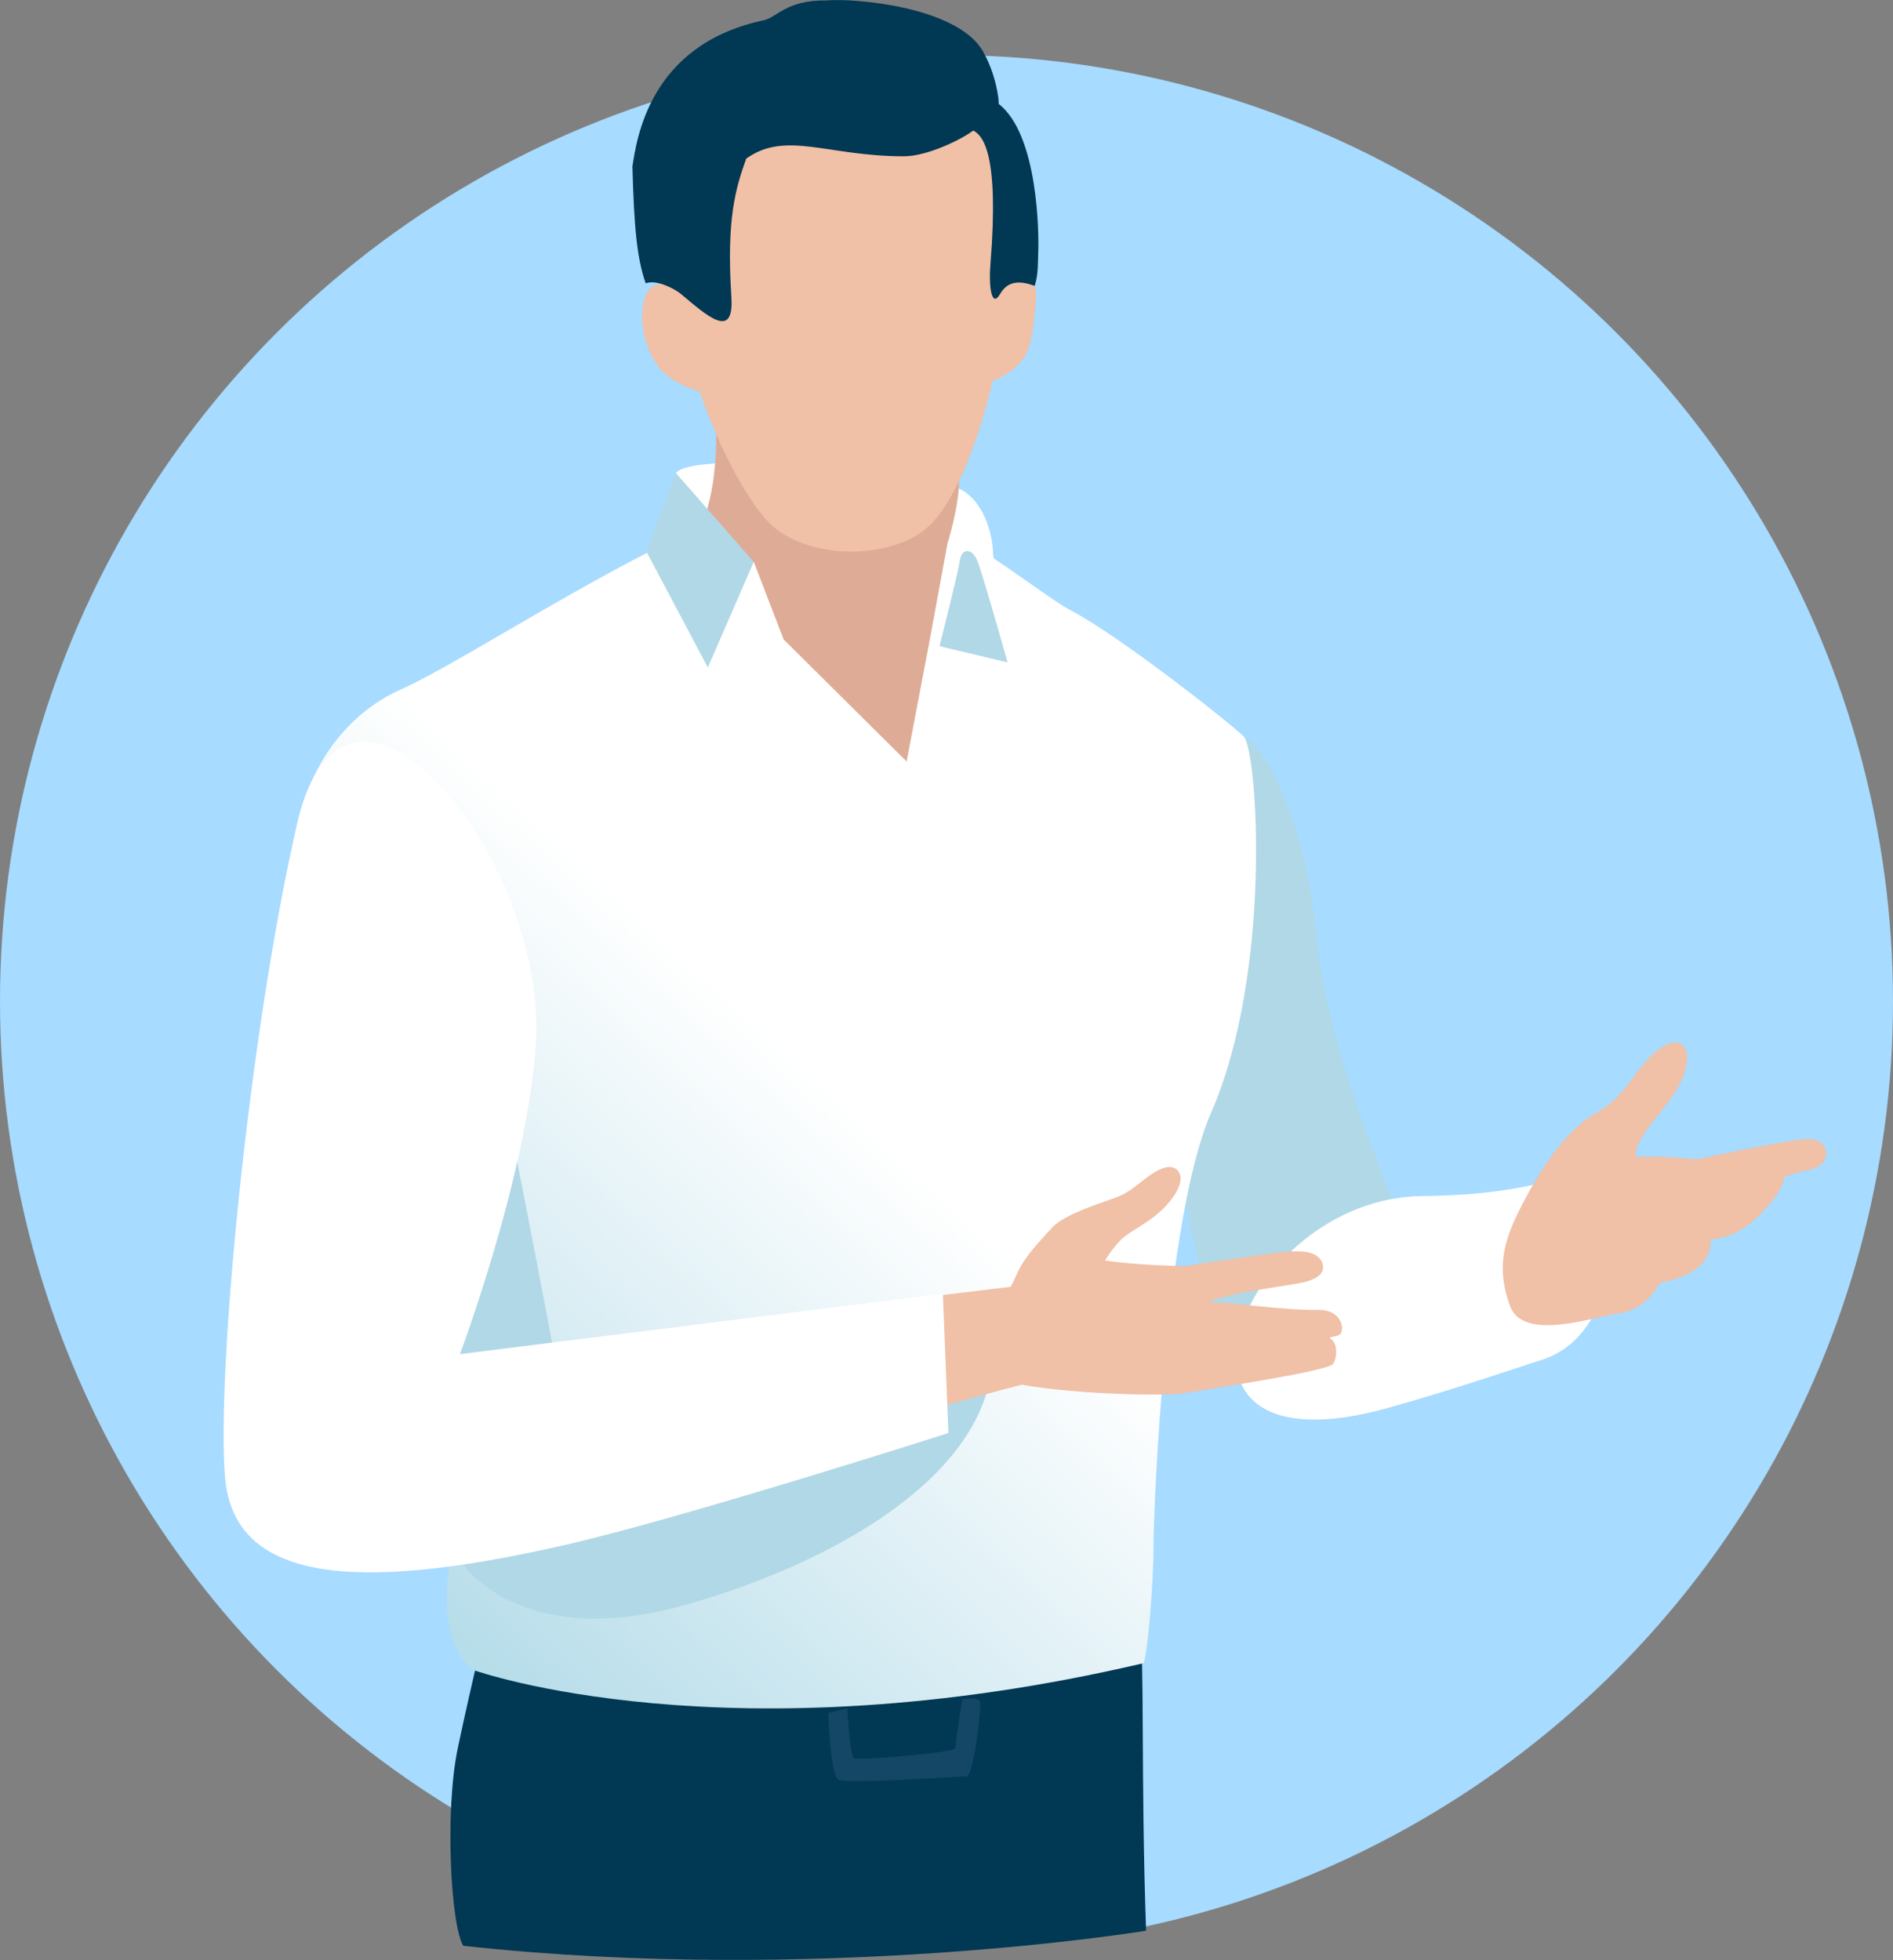
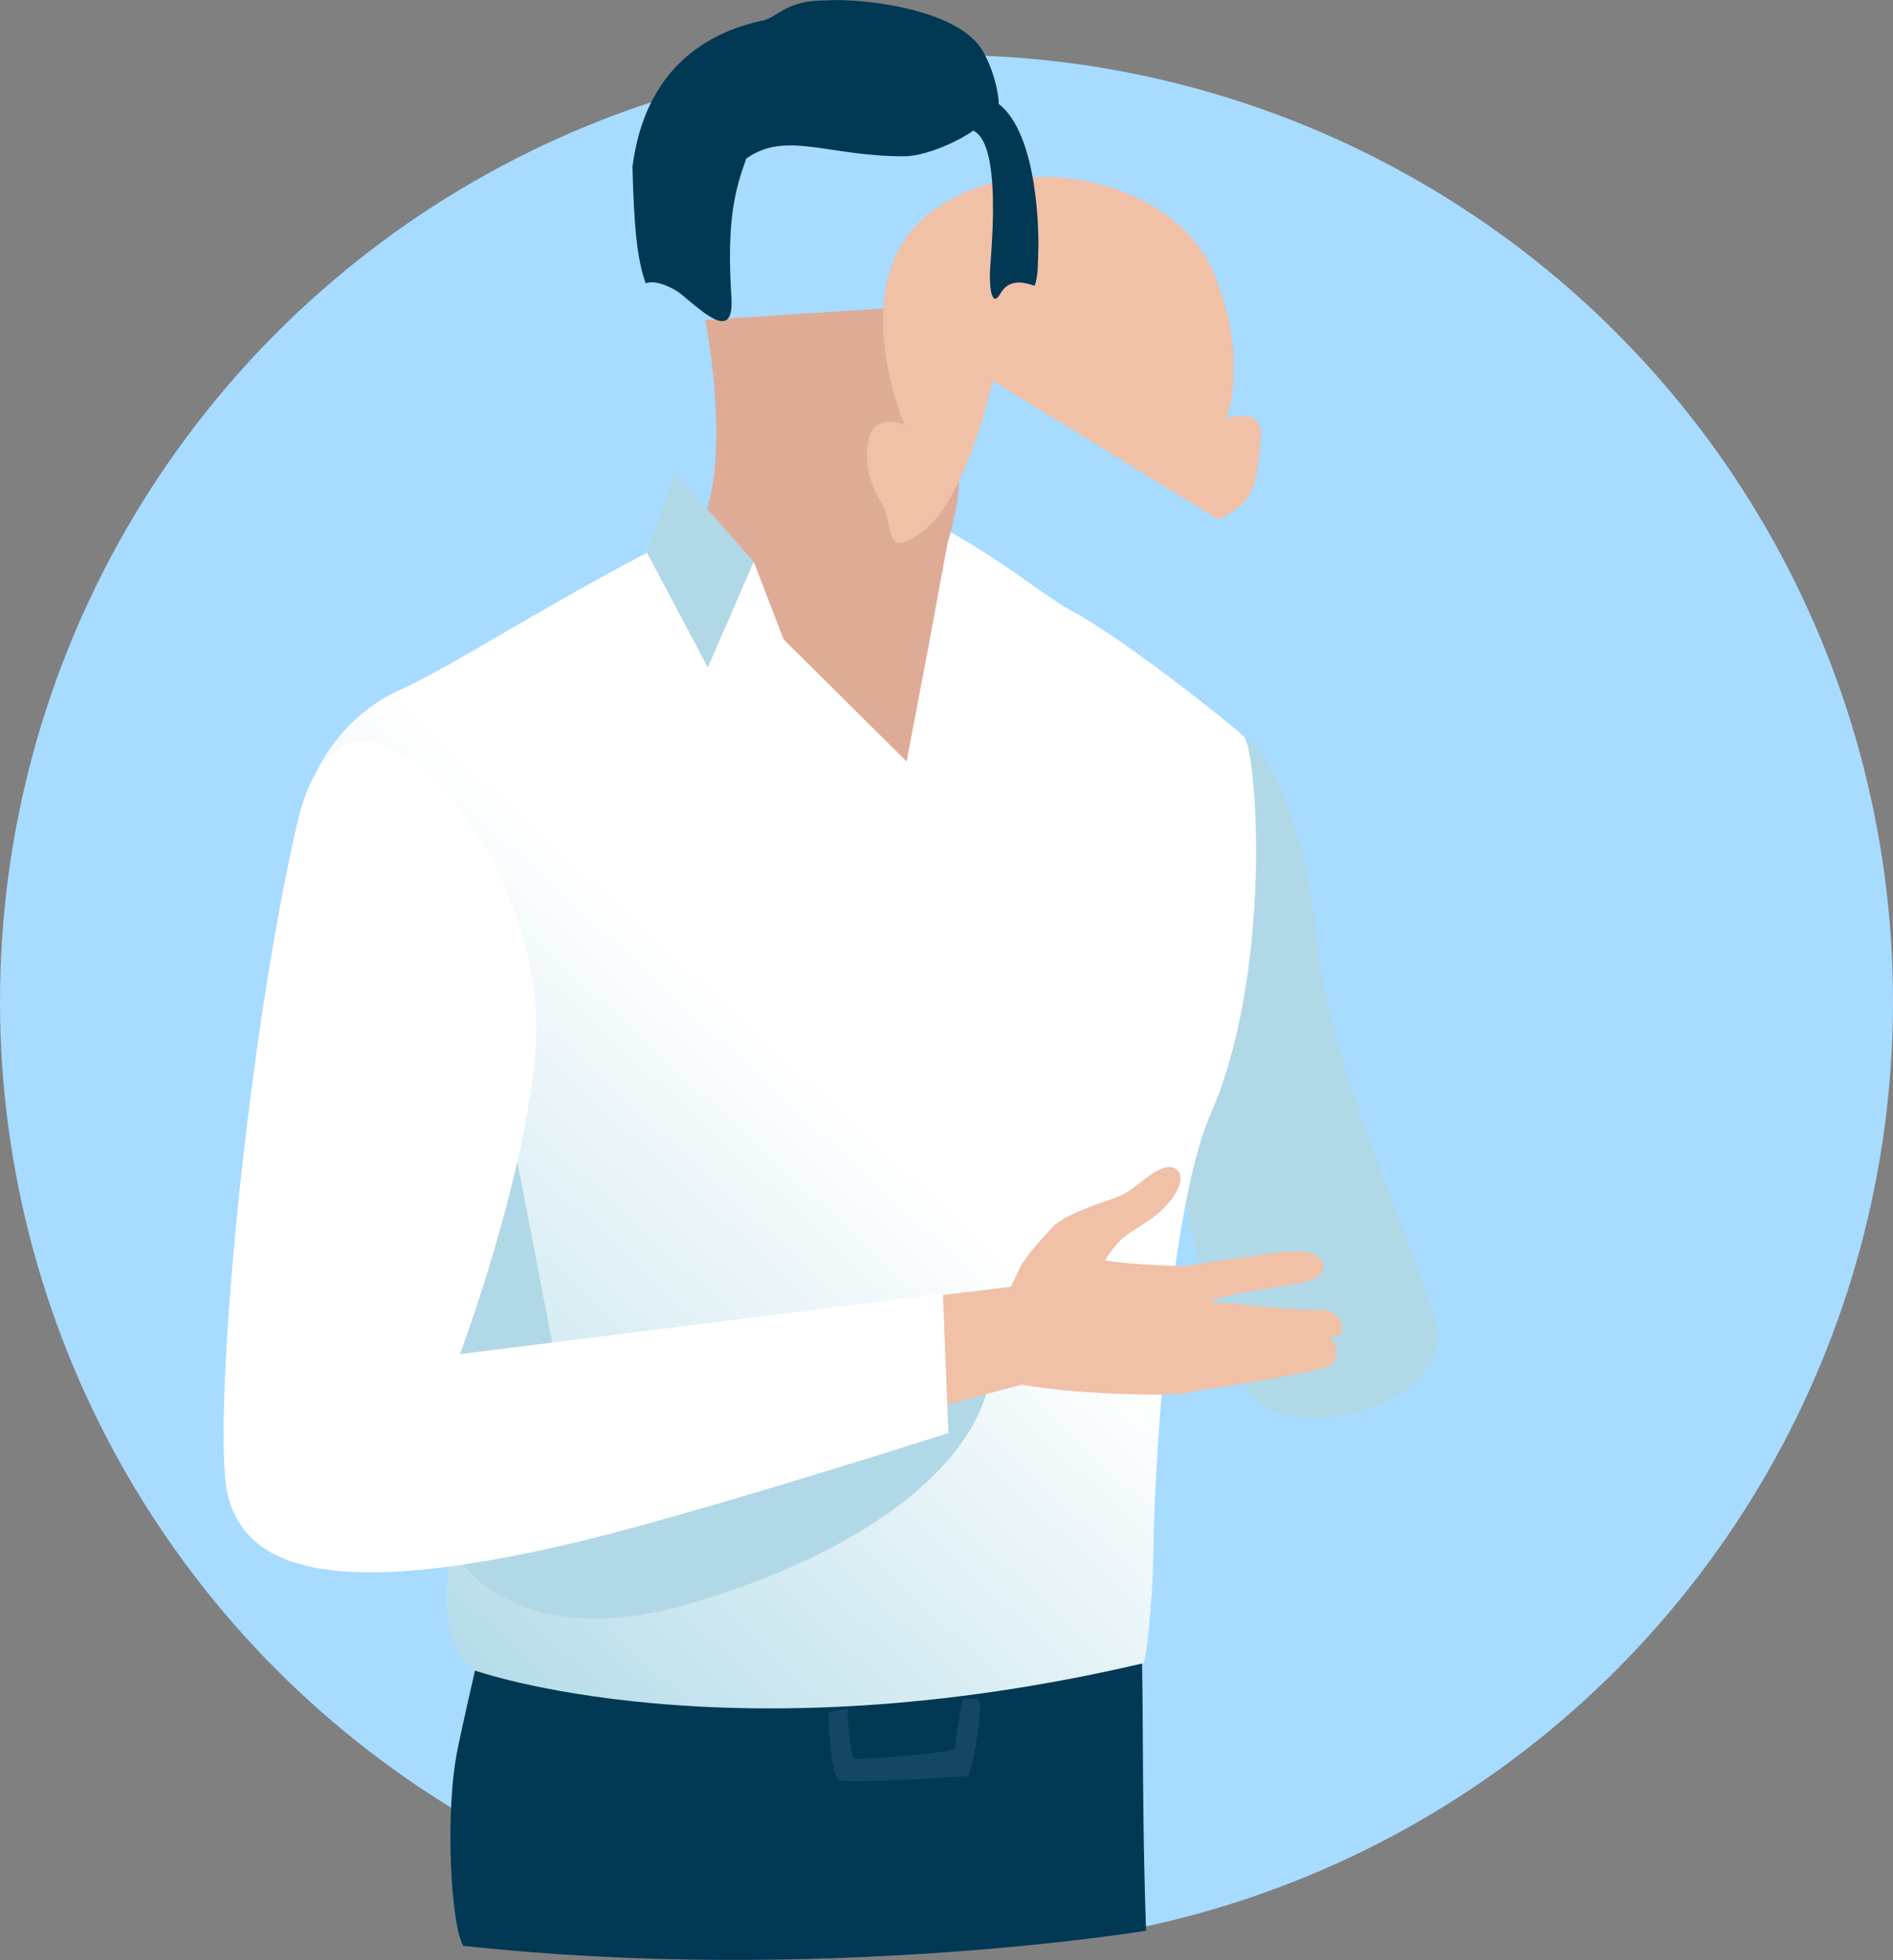
<svg xmlns="http://www.w3.org/2000/svg" viewBox="0 0 225 233.01">
  <rect x="0" y="0" width="225" height="233.01" fill="#808080" stroke="none" />
  <linearGradient id="a" gradientUnits="userSpaceOnUse" x1="29.02" x2="99.64" y1="206.54" y2="130.18">
    <stop offset="0" stop-color="#9fd2e3" />
    <stop offset="1" stop-color="#fff" />
  </linearGradient>
  <circle cx="112.5" cy="119.04" fill="#a7dbff" r="112.5" />
  <path d="m55.07 231.33c-1.48-2.35-2.24-15.99-.65-23.54 1.7-8.09 3.76-16.36 3.76-16.36s17.04-6.83 41.27-8.44c24.23-1.62 35.42 4.45 36 9.29.62 5.16.13 18.9.77 37.25 0 0-39.07 6.42-81.14 1.79z" fill="#013853" />
  <path d="m170.57 156.68c-4.98-15.22-12.55-29.76-14.17-45.95s-8.7-27.73-11.13-21.66-5.29 40.6-5.29 45.86 3.14 21.19 7.8 29.69 26.12 2.2 22.8-7.94z" fill="#b1d8e6" />
  <path d="m56.4 198.59s-4.56-2.38-2.97-12.66c1.49-9.57 5.18-39.77-.08-61.64-5.26-21.86-16.02-24.54-16.98-26.77-1.03-2.39 2.68-11.73 11.18-15.51s30.36-18.72 44.67-22.77 29.5 10.42 35.17 13.39 18.82 13.31 20.44 14.93 3.47 27.94-3.91 44.8c-5.41 12.37-6.81 46.75-6.81 51.34s-.68 12.57-1.17 14.02c-49.43 11.58-79.54.86-79.54.86z" fill="url(#a)" />
  <path d="m98.43 203.63s.27 7.42 1.21 7.96 14.44-.4 15.25-.4 1.75-7.96 1.62-8.77-2.16-.4-2.16-.4-.81 5.26-.81 5.8-11.47 1.48-12.01 1.21-.81-5.94-.81-5.94z" fill="#144665" />
-   <path d="m80.58 67.71s-.46-7.58-.26-11.48c2.61-2.99 30.93.28 33.96 2 3.04 1.72 3.75 6.04 3.75 7.56 0 1.06 2.4 8.59 2.9 12.05.22 1.49-1.18.91-1.18.91l-11.73-2.82-8.96-7.9-18.49-.31z" fill="#fff" />
  <path d="m83.83 38.04s2.73 13.62.3 22.19c-1.95 6.86 5.47 6.58 5.47 6.58l3.54 9.21 14.62 14.51 2.64-13.88 2.22-12.05s1.46-4.62 1.36-7.66-1.92-20.71-1.92-20.71l-28.23 1.8z" fill="#deac96" />
  <path d="m84.13 79.35 5.46-12.55-9.26-10.57-3.49 9.36z" fill="#b1d8e6" />
  <path d="m54.39 159.8.56 26.05s6.83 10.56 26.67 4.9c16.55-4.72 32.57-13.77 35.78-25.64 1.02-3.76-50.42 1.68-50.42 1.68s-5.64-29.97-7.26-37.26-6.99-9.38-6.99-9.38l1.65 39.64z" fill="#b1d8e6" />
-   <path d="m186.72 139.91c-2.17.15-6.58 2.18-17.65 2.28-21.66.2-34.79 33.85-3.91 25.14 8.38-2.36 15.87-4.98 17.96-5.62 11.02-3.39 9.33-22.21 3.61-21.81z" fill="#fff" />
-   <path d="m116.13 66.58c.61 1.42 3.63 12.17 3.63 12.17l-8.09-1.93s2.23-8.82 2.43-10.24 1.42-1.42 2.02 0z" fill="#b1d8e6" />
  <path d="m131.34 149.85s.81-1.39 1.92-2.49 3.68-2.09 5.57-4.28c1.37-1.58 1.95-3.17 1.08-4s-2.36-.06-3.82 1.08c-1.61 1.25-2.11 1.67-3.44 2.2-1.25.5-6.05 1.9-7.59 3.57-1.53 1.67-3.33 3.59-4.09 5.3-.62 1.4-.84 1.75-.84 1.75l-17.31 2.09s-2.34 11.55-2.47 15.23c1.89-.29 15.32-4.23 21.07-5.68 7.86 1.33 18.1 1.28 19.35 1.01 1.57-.33 17.16-2.57 17.7-3.51.68-1.19.25-2.7-.24-2.88-.29-.11 0-.3 0-.3s.99-.09 1.16-.45c.46-.97-.31-2.87-2.83-2.77-3.35.12-11.24-.98-11.71-.84-.31.09-1.26-.13-.85-.28.58-.22 1.58-.42 2.43-.66.85-.25 6.38-1.13 7.77-1.35s3.51-.83 2.98-2.4-2.71-1.46-4.09-1.4c-1.38.07-11.52 1.61-12.05 1.71-5.37 0-9.71-.65-9.71-.65z" fill="#f0c0a7" />
  <path d="m112.08 153.8-57.41 7.18s7.98-21.23 9.02-36.82c1.48-22.24-22.61-51.36-28.36-26.32-5.81 25.33-9.6 65.25-8.59 77.71 1.01 12.47 15.22 13.87 40.28 8.15 14.09-3.21 45.71-13.34 45.71-13.34l-.66-16.57z" fill="#fff" />
-   <path d="m117.99 45.26s-2.98 13.72-8.11 17.74c-4.74 3.71-14.89 3.56-19.04-1.48-4.64-5.62-7.68-14.97-7.68-14.97s-3.55-.91-5.1-3.24c-2.13-3.2-2.01-6.84-1.2-8.44 1-2 3.93-.84 3.93-.84s-7.61-17.58 3.43-25.48c11.05-7.9 28.66-3.21 33.16 7.11s1.66 17.69 1.66 17.69 4.48-1.75 4.1 2.27c-.2 2.07-.36 4.78-1.12 6.34-1.16 2.36-4.02 3.3-4.02 3.3z" fill="#f0c0a7" />
+   <path d="m117.99 45.26s-2.98 13.72-8.11 17.74s-3.55-.91-5.1-3.24c-2.13-3.2-2.01-6.84-1.2-8.44 1-2 3.93-.84 3.93-.84s-7.61-17.58 3.43-25.48c11.05-7.9 28.66-3.21 33.16 7.11s1.66 17.69 1.66 17.69 4.48-1.75 4.1 2.27c-.2 2.07-.36 4.78-1.12 6.34-1.16 2.36-4.02 3.3-4.02 3.3z" fill="#f0c0a7" />
  <path d="m122.98 33.98c-1.48-.52-3.1-.79-4.11.97-1.02 1.76-1.36-.93-1.15-3.52 1.07-13.23-.91-15.32-2.04-15.91-1.48 1.11-5.5 3.06-8.25 3.06-9.09 0-14.01-3.08-18.73.27-1.27 3.54-2.37 7.16-1.77 16.47.33 5.15-2.83 2.28-5.97-.35-.79-.66-2.92-1.77-4.21-1.29-1.02-2.85-1.39-6.58-1.58-13.89.49-3.14 1.95-14.37 15.35-17.32 1.85-.27 2.73-2.48 7.73-2.42 3.31-.29 15.56.75 18.58 6.05 1.56 2.73 1.93 5.81 1.87 6.25 4.69 3.64 4.8 15.39 4.7 17.71-.04.99.03 2.56-.42 3.93z" fill="#013853" />
-   <path d="m194.41 137.53c3.56-.16 7.24.31 7.24.31s10.39-2.28 13.14-2.43 3.11 3 .43 3.62-2.81.75-3.22.96c.21 1.27-3.12 5.52-6.13 6.75-.96.39-1.81.48-2.55.69.23 4.23-6.01 5.07-6.01 5.07s-1.59 3.16-4.68 3.59c-3.09.42-11.59 3.5-13.16-.85s-.85-7.45 1.14-11.42 5.24-9.36 9.05-11.47c3.81-2.1 4.53-5.28 7.4-7.51s4.43-.06 2.84 3.51-5.52 6.37-5.5 9.19z" fill="#f0c0a7" />
</svg>